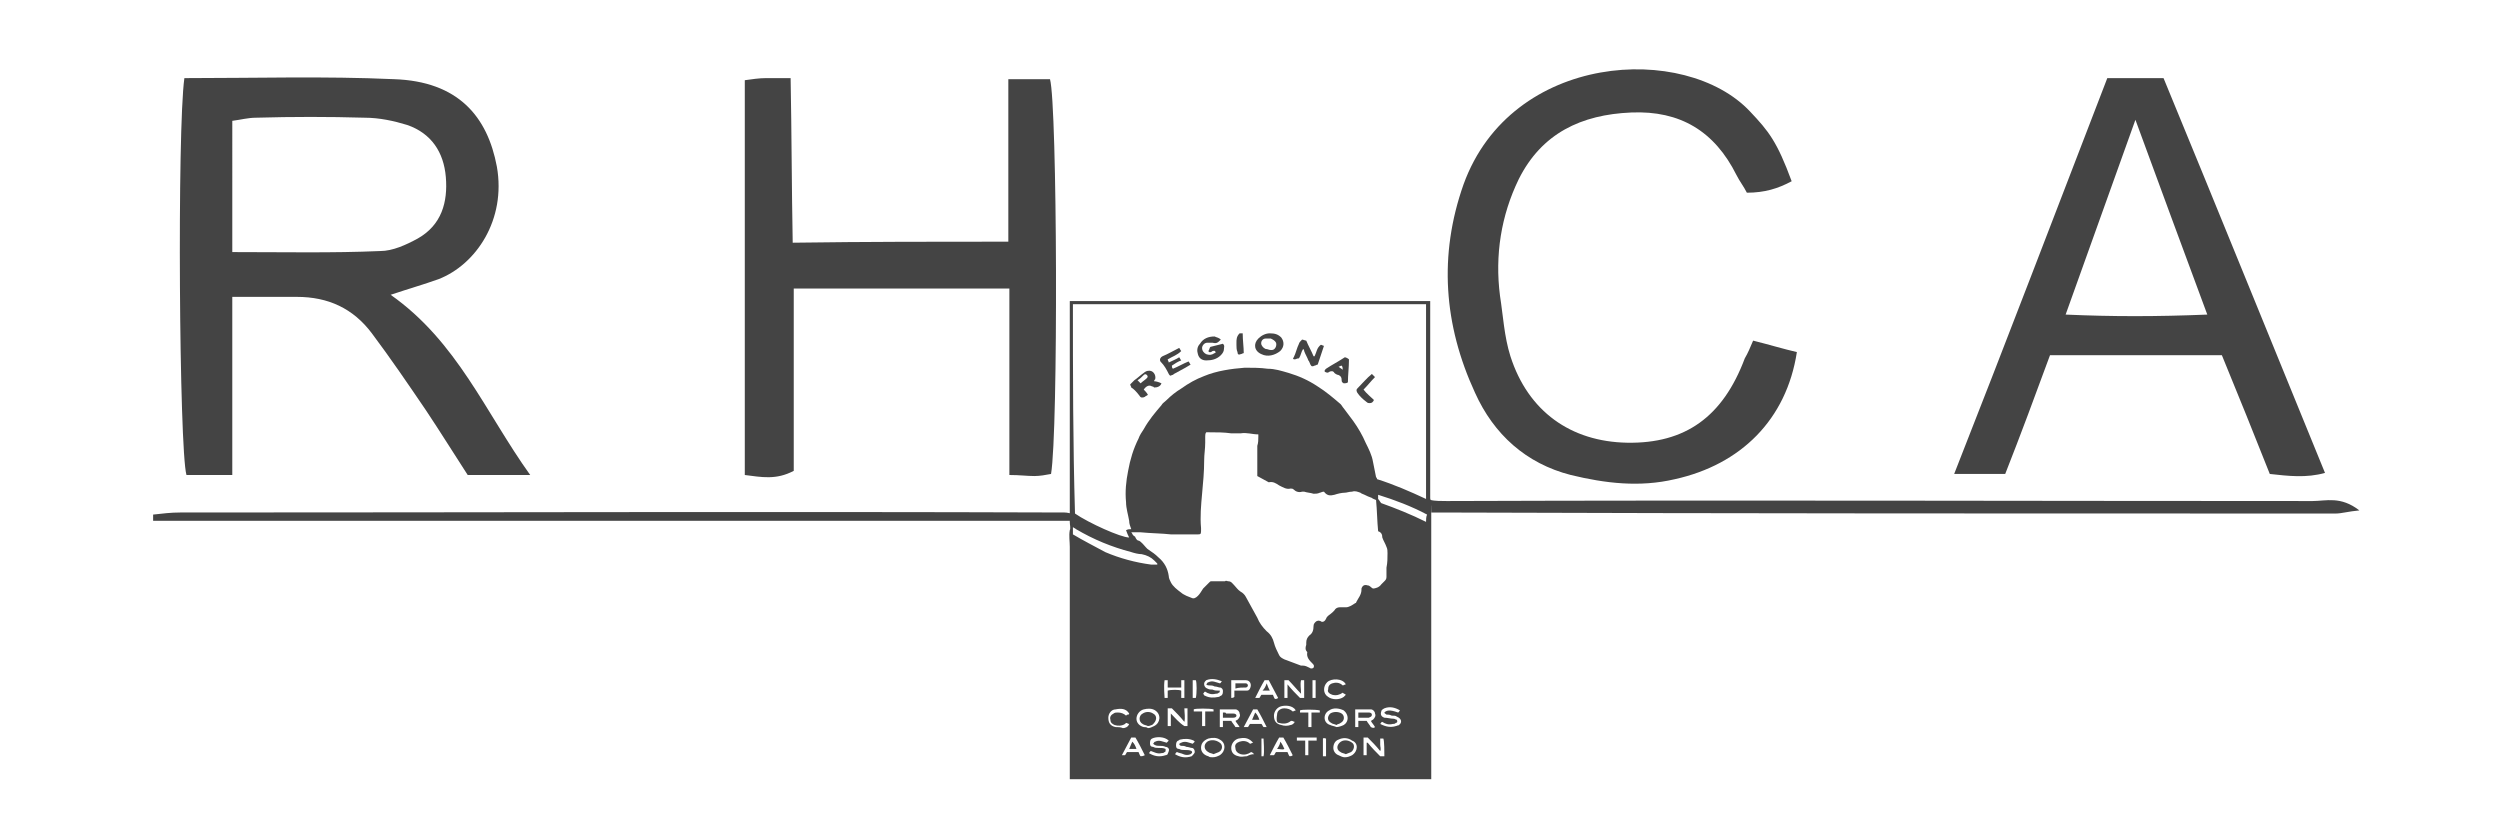
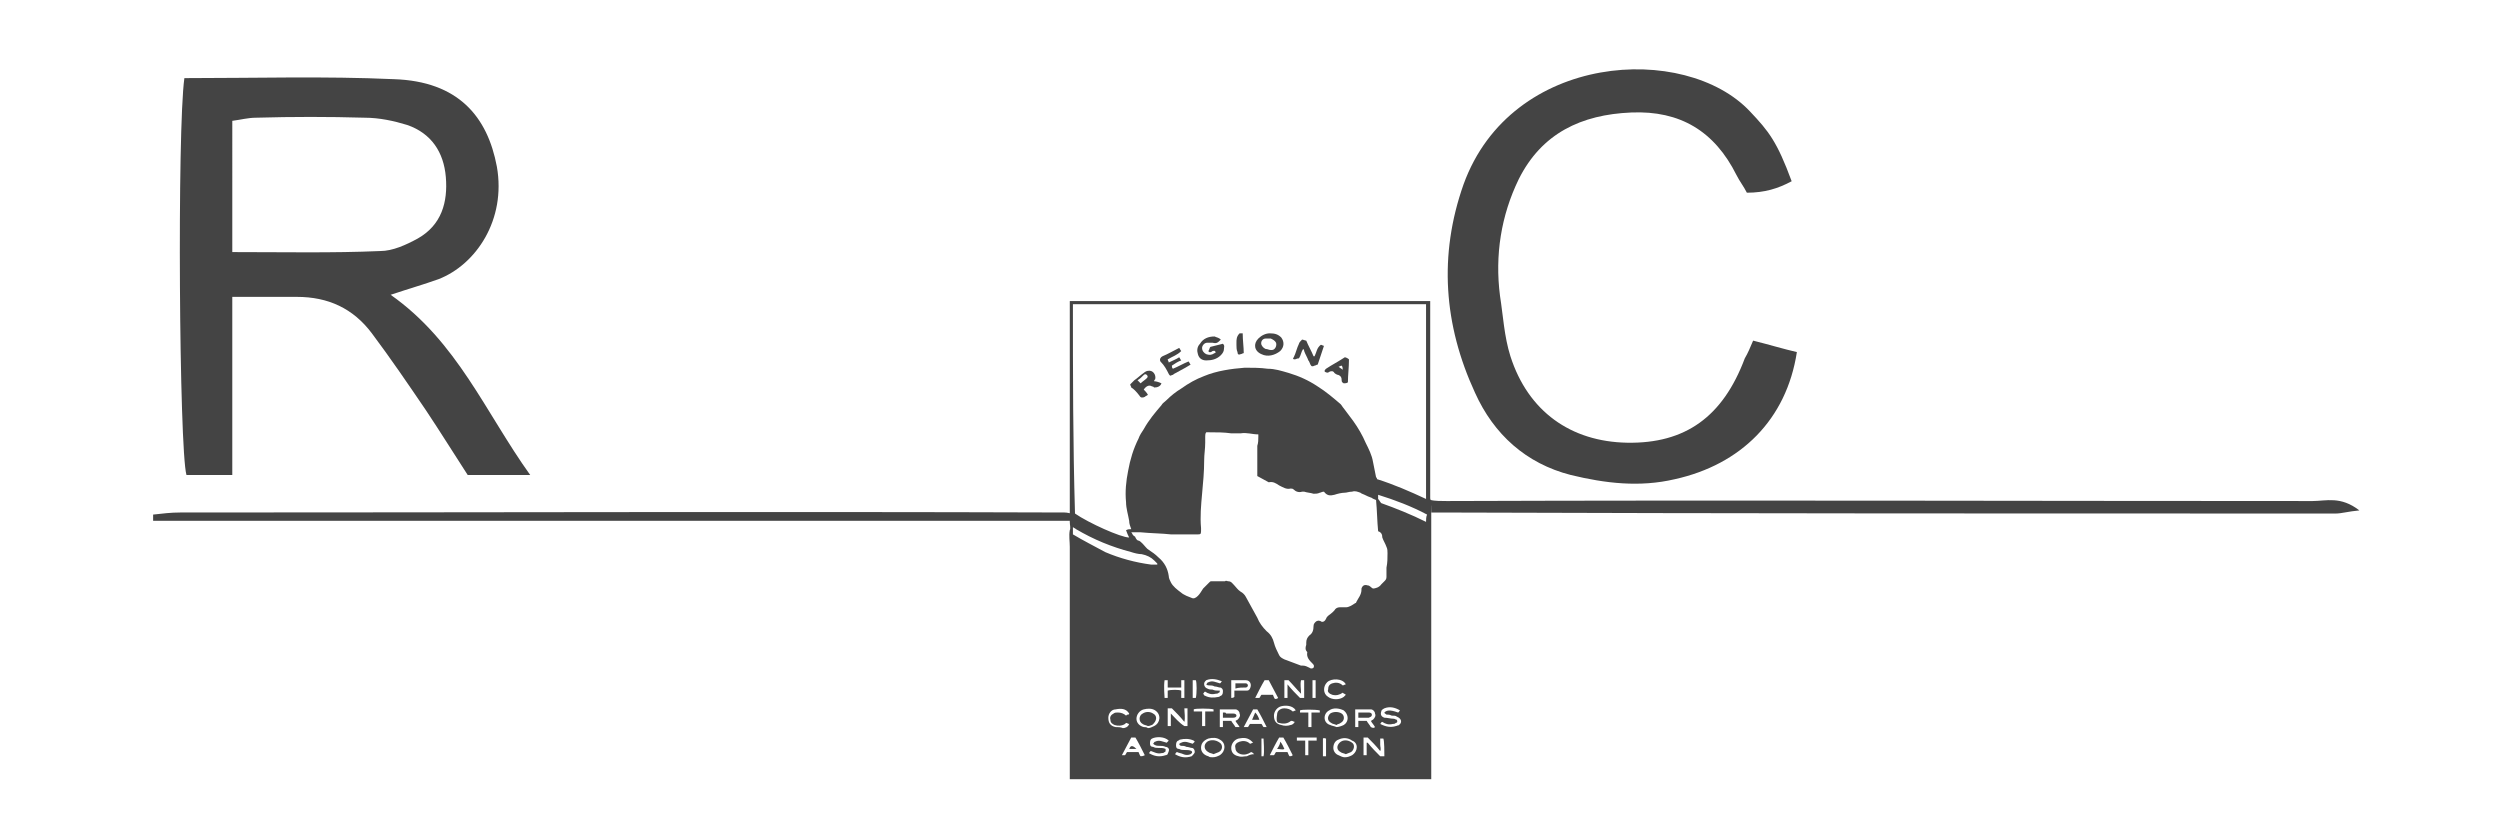
<svg xmlns="http://www.w3.org/2000/svg" version="1.1" id="Layer_1" x="0px" y="0px" viewBox="0 0 240 80" style="enable-background:new 0 0 240 80;" xml:space="preserve">
  <style type="text/css">
	.st0{display:none;}
	.st1{fill:#444444;}
</style>
  <g id="guides" class="st0">
</g>
  <g>
    <g>
      <path class="st1" d="M137.3,47.8c0-3.8,0-7.6,0-11.4c0-2.4,0-4.8,0-7.1c0-0.1,0-0.2,0-0.4c-11.5,0-23,0-34.6,0c0,0.1,0,0.3,0,0.4    c0,6.4,0,12.8,0,19.2c0,0.5,0,1.1,0,1.6c0,0.3,0.1,0.6,0,0.8c-0.1,0.5,0,1.1,0,1.6c0,7.3,0,14.7,0,22c0,0.1,0,0.2,0,0.3    c11.6,0,23.1,0,34.7,0c0-8.9,0-17.9,0-26.8C137.3,48,137.3,47.9,137.3,47.8z M103,29.2c11.3,0,22.6,0,33.9,0c0,6.2,0,12.5,0,18.7    c-1.5-0.7-3.1-1.4-4.7-1.9c0-0.1-0.1-0.2-0.1-0.2c-0.1-0.5-0.2-1-0.3-1.5c-0.1-0.6-0.4-1.2-0.7-1.8c-0.3-0.7-0.7-1.4-1.2-2.1    c-0.3-0.4-0.6-0.8-0.9-1.2c-0.1-0.1-0.2-0.3-0.3-0.4c-0.7-0.6-1.4-1.2-2.2-1.7c-0.9-0.6-1.8-1-2.8-1.3c-0.7-0.2-1.3-0.4-2-0.4    c-0.7-0.1-1.5-0.1-2.2-0.1c-1.3,0.1-2.7,0.3-3.9,0.8c-0.8,0.3-1.5,0.7-2.2,1.2c-0.5,0.3-1,0.7-1.4,1.1c-0.2,0.2-0.4,0.3-0.5,0.5    c-0.6,0.7-1.2,1.4-1.7,2.3c-0.2,0.3-0.4,0.6-0.5,0.9c-0.5,1-0.8,2-1,3.1c-0.2,1-0.3,2-0.2,3c0,0.6,0.2,1.2,0.3,1.8    c0,0.3,0.1,0.5,0.2,0.8c-0.2,0-0.3,0-0.5,0.1c0.1,0.3,0.2,0.5,0.3,0.7c-0.8,0-3.9-1.4-5.2-2.3C103,42.5,103,35.8,103,29.2z     M103,51.3c0-0.2,0-0.5,0-0.7c0.1,0.1,0.2,0.1,0.3,0.2c1.7,1,3.4,1.7,5.3,2.2c0.3,0.1,0.7,0.2,1,0.2c0.5,0.1,0.9,0.3,1.2,0.6    c0.1,0.1,0.2,0.2,0.3,0.3c0,0,0,0,0,0.1c-0.2,0-0.4,0-0.6,0c-1.5-0.2-3-0.6-4.4-1.2C105,52.4,104,51.9,103,51.3z M107.1,69.8    c-0.5-0.1-0.7-0.4-0.7-0.9c0-0.4,0.3-0.8,0.7-0.8c0.5-0.1,1-0.1,1.3,0.4c0,0,0,0.1-0.1,0.1c-0.1,0-0.1,0-0.2,0.1    c-0.2-0.2-0.5-0.3-0.8-0.3c-0.1,0-0.3,0-0.4,0.1c-0.2,0.1-0.4,0.3-0.3,0.6c0,0.3,0.2,0.4,0.4,0.5c0.3,0.1,0.7,0.1,1-0.1    c0,0,0.1-0.1,0.1-0.1c0.1,0,0.2,0.1,0.3,0.1c-0.1,0.3-0.4,0.4-0.6,0.4C107.6,69.8,107.3,69.8,107.1,69.8z M109.5,72.6    c-0.1-0.1-0.1-0.2-0.2-0.4c-0.4,0-0.7,0-1.1,0c-0.1,0.1-0.1,0.2-0.2,0.3c-0.1,0-0.2,0-0.3,0c0.3-0.6,0.6-1.1,0.9-1.7    c0.1,0,0.3,0,0.4,0c0.3,0.5,0.6,1.1,0.9,1.7C109.7,72.6,109.6,72.6,109.5,72.6z M109.8,69.8c-0.4-0.1-0.7-0.4-0.7-0.8    c0-0.4,0.3-0.8,0.7-0.9c0.4-0.1,0.8-0.1,1.1,0.1c0.6,0.4,0.5,1.2-0.1,1.5c-0.2,0.1-0.4,0.2-0.6,0.2    C110.1,69.8,109.9,69.8,109.8,69.8z M112.2,72.1c0,0.1-0.1,0.2-0.1,0.3c0,0-0.1,0.1-0.2,0.1c-0.6,0.2-1.1,0.1-1.6-0.2    c0.1-0.1,0.1-0.2,0.2-0.2c0.3,0.1,0.6,0.3,1,0.2c0.1,0,0.2,0,0.3-0.1c0.1,0,0.1-0.1,0.1-0.3c-0.2-0.1-0.4-0.1-0.7-0.1    c-0.2,0-0.3,0-0.5-0.1c-0.2,0-0.3-0.1-0.3-0.3c0-0.2,0-0.4,0.2-0.5c0,0,0,0,0,0c0.4-0.2,1.2-0.2,1.6,0.2c-0.1,0.1-0.1,0.1-0.2,0.2    c-0.4-0.1-0.7-0.3-1.1-0.1c-0.1,0-0.1,0.1-0.2,0.2c0.2,0.2,0.4,0.2,0.6,0.2c0.2,0,0.4,0,0.6,0.1C112.1,71.7,112.3,71.9,112.2,72.1    z M111.8,65.3c0.1,0,0.2,0,0.3,0c0,0.2,0,0.4,0,0.7c0.4,0,0.8,0,1.3,0c0-0.2,0-0.5,0-0.7c0.1,0,0.2,0,0.3,0c0,0.6,0,1.1,0,1.7    c-0.1,0-0.2,0-0.3,0c0-0.2,0-0.5,0-0.7c-0.2-0.1-1-0.1-1.3,0c0,0.2,0,0.5,0,0.7c-0.1,0-0.2,0-0.3,0    C111.8,66.9,111.7,65.9,111.8,65.3z M112.4,68.5c0,0.4,0,0.8,0,1.2c-0.1,0-0.2,0-0.3,0c0-0.6,0-1.1,0-1.7c0.1,0,0.3,0,0.4,0    c0.4,0.4,0.8,0.8,1.2,1.3c0.1-0.4,0-0.9,0-1.3c0.1,0,0.2,0,0.3,0c0,0.6,0,1.1,0,1.7c-0.1,0-0.1,0-0.1,0c-0.1,0-0.2,0-0.2,0    C113.2,69.4,112.8,68.9,112.4,68.5C112.4,68.5,112.4,68.5,112.4,68.5z M114.5,72.5c0,0-0.1,0.1-0.1,0.1c-0.6,0.2-1.1,0.1-1.6-0.2    c0.1-0.1,0.1-0.2,0.2-0.2c0.2,0.1,0.4,0.1,0.6,0.2c0.2,0.1,0.5,0.1,0.7,0c0.1-0.1,0.2-0.1,0.1-0.3c-0.2-0.1-0.4-0.1-0.7-0.1    c-0.2,0-0.3,0-0.5-0.1c-0.2,0-0.3-0.1-0.3-0.3c0-0.2,0-0.4,0.2-0.5c0.1,0,0.1-0.1,0.2-0.1c0.4-0.1,0.9-0.1,1.3,0.1    c0,0,0.1,0.1,0.1,0.1c-0.1,0.1-0.1,0.1-0.2,0.2c-0.4-0.1-0.7-0.3-1.1-0.1c-0.1,0-0.1,0.1-0.2,0.1c0,0.1,0.1,0.2,0.2,0.2    c0.2,0,0.3,0,0.5,0.1c0.2,0,0.4,0.1,0.5,0.1c0.2,0,0.3,0.2,0.3,0.4C114.7,72.2,114.7,72.3,114.5,72.5z M117,66.3    c-0.2,0-0.4,0-0.6-0.1c-0.2,0-0.3,0-0.5-0.1c-0.3-0.1-0.4-0.5-0.2-0.7c0,0,0.1-0.1,0.1-0.1c0.5-0.2,1-0.1,1.5,0.1    c-0.1,0.1-0.1,0.2-0.2,0.2c-0.4-0.1-0.7-0.3-1.1-0.1c-0.1,0-0.1,0.1-0.2,0.2c0.1,0.1,0.2,0.1,0.3,0.1c0.2,0,0.3,0,0.5,0.1    c0.2,0,0.4,0.1,0.5,0.1c0.2,0,0.3,0.2,0.3,0.3c0,0.2,0,0.4-0.2,0.5c-0.1,0-0.1,0.1-0.2,0.1c-0.5,0.1-0.9,0.1-1.3-0.1    c-0.1,0-0.1-0.1-0.2-0.2c0.1-0.1,0.1-0.2,0.2-0.2c0.3,0.2,0.6,0.3,1,0.2c0.1,0,0.2,0,0.3-0.1c0.1,0,0.1-0.1,0.1-0.2    C117.1,66.3,117.1,66.3,117,66.3z M118.6,68.1c0.2,0,0.4,0.2,0.4,0.4c0.1,0.2,0,0.4-0.2,0.6c-0.1,0-0.1,0.1-0.2,0.1    c0.1,0.2,0.3,0.4,0.4,0.6c-0.1,0-0.2,0-0.4,0c-0.1-0.2-0.3-0.4-0.4-0.6c-0.3,0-0.5,0-0.8,0c0,0.2,0,0.4,0,0.6c-0.1,0-0.2,0-0.3,0    c0-0.6,0-1.1,0-1.7C117.6,68.1,118.1,68.1,118.6,68.1z M118.2,67c0-0.6,0-1.1,0-1.7c0,0,0,0,0,0c0.5,0,0.9,0,1.4,0    c0.4,0,0.6,0.4,0.4,0.8c-0.1,0.2-0.2,0.2-0.4,0.2c-0.3,0-0.5,0-0.8,0c-0.1,0-0.2,0-0.3,0c0,0.2,0,0.4,0,0.6    C118.4,67,118.3,67,118.2,67z M116.5,68.1c0,0.1,0,0.1,0,0.2c-0.3,0-0.5,0-0.8,0c0,0.5,0,1,0,1.4c-0.1,0-0.2,0-0.3,0    c0-0.5,0-0.9,0-1.4c-0.3,0-0.5,0-0.8,0c0-0.1,0-0.2,0-0.2C114.7,68,116.2,68,116.5,68.1z M114.8,67c-0.1,0-0.2,0-0.3,0    c0-0.6,0-1.1,0-1.7c0.1,0,0.2,0,0.3,0C114.9,65.5,114.9,66.6,114.8,67z M117.1,72.5c-0.2,0.1-0.4,0.2-0.7,0.2    c-0.1,0-0.3,0-0.4-0.1c-0.4-0.1-0.7-0.4-0.7-0.8c0-0.4,0.2-0.7,0.7-0.9c0.4-0.1,0.8-0.1,1.1,0.1C117.7,71.3,117.7,72.1,117.1,72.5    z M119.7,72.6c-0.3,0-0.5,0.1-0.8,0c-0.5-0.1-0.7-0.4-0.7-0.8c0-0.4,0.3-0.8,0.7-0.9c0.5-0.1,0.9-0.1,1.3,0.3c0,0,0,0,0.1,0.1    c-0.1,0-0.2,0.1-0.3,0.1c-0.3-0.3-0.7-0.3-1-0.2c-0.3,0.1-0.5,0.3-0.4,0.6c0,0.3,0.2,0.5,0.5,0.6c0.4,0.1,0.7,0,1-0.2    c0.1,0,0.2,0.1,0.3,0.2C120.1,72.4,119.9,72.5,119.7,72.6z M121.3,72.6c-0.1,0-0.1,0-0.1,0c0,0-0.1,0-0.1,0c0-0.6,0-1.1,0-1.7    c0.1,0,0.1,0,0.1,0c0,0,0.1,0,0.1,0C121.3,71.1,121.4,72.2,121.3,72.6z M121.3,69.8c-0.1-0.1-0.1-0.2-0.2-0.3c-0.4,0-0.7,0-1.1,0    c-0.1,0.1-0.1,0.2-0.2,0.3c-0.1,0-0.2,0-0.4,0c0.3-0.6,0.6-1.1,0.9-1.7c0.1,0,0.3,0,0.4,0c0.3,0.5,0.6,1.1,0.9,1.7    C121.5,69.8,121.4,69.8,121.3,69.8z M120.5,67c0.3-0.6,0.6-1.2,0.9-1.7c0.1,0,0.1,0,0.2,0c0.1,0,0.1,0,0.2,0    c0.3,0.6,0.6,1.1,0.9,1.7c-0.1,0.1-0.2,0.1-0.3,0.1c-0.1-0.1-0.1-0.2-0.2-0.4c-0.4,0-0.7,0-1.1,0c-0.1,0.1-0.1,0.2-0.2,0.3    C120.7,67,120.6,67,120.5,67z M123.8,72.6c-0.1-0.1-0.1-0.2-0.2-0.4c-0.4,0-0.7,0-1.1,0c-0.1,0.1-0.1,0.2-0.2,0.3    c-0.1,0-0.2,0-0.4,0c0.3-0.6,0.6-1.2,0.9-1.7c0.1,0,0.3,0,0.4,0c0.3,0.5,0.6,1.1,0.9,1.7C124,72.6,123.9,72.6,123.8,72.6z     M122.8,69.4c0.3,0.1,0.7,0.1,1-0.1c0,0,0.1-0.1,0.2-0.1c0.1,0,0.2,0.1,0.3,0.1c-0.1,0.2-0.3,0.3-0.4,0.3c-0.3,0.1-0.6,0.1-0.9,0    c-0.5-0.1-0.7-0.4-0.7-0.9c0-0.4,0.3-0.8,0.7-0.9c0.4-0.1,1.1-0.1,1.4,0.4c-0.1,0-0.2,0.1-0.3,0.1c-0.2-0.2-0.5-0.3-0.8-0.3    c-0.1,0-0.2,0-0.4,0.1c-0.2,0.1-0.3,0.3-0.3,0.5C122.5,69.2,122.6,69.4,122.8,69.4z M124.9,65.3c0.1,0,0.2,0,0.3,0    c0,0.6,0,1.1,0,1.7c-0.2,0-0.3,0-0.4,0c-0.4-0.4-0.8-0.8-1.2-1.3c0,0.5,0,0.9,0,1.3c-0.1,0-0.2,0-0.3,0c0-0.6,0-1.1,0-1.7    c0.1,0,0.2,0,0.4,0c0.4,0.4,0.8,0.9,1.2,1.3C124.9,66.1,124.8,65.7,124.9,65.3z M126.4,71.1c-0.3,0-0.5,0-0.8,0c0,0.5,0,0.9,0,1.4    c-0.1,0-0.2,0-0.3,0c0-0.5,0-0.9,0-1.4c-0.3,0-0.5,0-0.8,0c0-0.1,0-0.2,0-0.3c0.7,0,1.3,0,1.9,0C126.4,71,126.4,71,126.4,71.1z     M126.7,68.4c-0.3,0-0.5,0-0.8,0c0,0.5,0,0.9,0,1.4c-0.1,0-0.2,0-0.3,0c0-0.5,0-0.9,0-1.4c-0.3,0-0.5,0-0.8,0c0-0.1,0-0.2,0-0.2    c0.1-0.1,1.5-0.1,1.9,0c0,0,0,0,0,0.1C126.7,68.2,126.7,68.3,126.7,68.4z M126,67c0-0.6,0-1.1,0-1.7c0.1,0,0.2,0,0.3,0    c0,0.6,0,1.1,0,1.7C126.2,67,126.1,67,126,67z M126.3,59.7c-0.1,0.1-0.2,0.2-0.2,0.4c0,0.4-0.1,0.7-0.4,0.9    c-0.2,0.2-0.3,0.4-0.3,0.7c0,0.1,0,0.1,0,0.2c-0.1,0.3-0.1,0.5,0.1,0.7c-0.1,0.5,0.2,0.8,0.5,1.1c0.1,0.1,0.2,0.2,0.1,0.4    c-0.1,0.1-0.3,0.1-0.4,0c-0.2-0.1-0.4-0.2-0.6-0.2c-0.1,0-0.2,0-0.2,0c-0.5-0.2-1.1-0.4-1.6-0.6c-0.2-0.1-0.4-0.2-0.5-0.4    c-0.2-0.4-0.4-0.8-0.5-1.2c-0.1-0.4-0.3-0.8-0.7-1.1c-0.4-0.4-0.7-0.8-0.9-1.3c-0.4-0.7-0.7-1.3-1.1-2c-0.1-0.2-0.3-0.4-0.5-0.5    c-0.3-0.2-0.4-0.4-0.6-0.6c-0.2-0.2-0.3-0.4-0.6-0.4c-0.1,0-0.2-0.1-0.3,0c-0.4,0-0.9,0-1.3,0c-0.1,0-0.1,0-0.2,0.1    c-0.2,0.2-0.4,0.4-0.6,0.6c-0.2,0.3-0.3,0.5-0.5,0.7c-0.2,0.2-0.4,0.3-0.6,0.2c-0.2-0.1-0.3-0.1-0.5-0.2c-0.2-0.1-0.4-0.2-0.5-0.3    c-0.4-0.3-0.8-0.6-1-1c-0.1-0.2-0.2-0.4-0.2-0.6c-0.1-0.7-0.4-1.3-1-1.8c-0.3-0.3-0.6-0.5-0.9-0.7c-0.2-0.1-0.4-0.4-0.6-0.6    c-0.1-0.1-0.3-0.3-0.4-0.3c-0.1,0-0.2-0.1-0.3-0.3c0-0.1-0.1-0.1-0.2-0.2c-0.1-0.1-0.1-0.2-0.2-0.3c0.2,0,0.3,0,0.4,0    c0.2,0,0.3,0,0.5,0c1,0.1,2,0.1,2.9,0.2c0.7,0,1.3,0,2,0c0.2,0,0.4,0,0.6,0c0.2,0,0.3,0,0.3-0.3c0-0.1,0-0.2,0-0.3    c-0.1-1.1,0-2.2,0.1-3.3c0.1-1.1,0.2-2.1,0.2-3.2c0-0.6,0.1-1.1,0.1-1.7c0-0.2,0-0.4,0-0.6c0-0.1,0-0.3,0.1-0.4c0.1,0,0.2,0,0.3,0    c0.7,0,1.4,0,2.1,0.1c0.3,0,0.6,0,0.9,0c0.6-0.1,1.1,0.1,1.7,0.1c0,0.1,0,0.2,0,0.2c0,0.3,0,0.6-0.1,0.9c0,0.1,0,0.1,0,0.2    c0,0.7,0,1.4,0,2.1c0,0.2,0,0.4,0,0.6c0.4,0.2,0.7,0.4,1.1,0.6c0.4-0.1,0.7,0.1,1,0.3c0.4,0.2,0.7,0.4,1.1,0.3    c0.1,0,0.2,0,0.3,0.1c0.2,0.2,0.5,0.3,0.8,0.2c0.1,0,0.1,0,0.2,0c0.3,0.1,0.6,0.1,0.9,0.2c0.2,0,0.4,0,0.6-0.1    c0.1,0,0.2-0.1,0.4-0.1c0.3,0.4,0.6,0.4,1,0.3c0.3-0.1,0.7-0.2,1-0.2c0.2,0,0.4-0.1,0.7-0.1c0.3-0.1,0.5,0,0.8,0.1    c0.1,0.1,0.2,0.1,0.4,0.2c0.2,0.1,0.4,0.2,0.7,0.3c0.1,0.1,0.2,0.1,0.4,0.2c0.1,1,0.1,2,0.2,3c0.3,0.1,0.4,0.3,0.4,0.6    c0.1,0.3,0.3,0.6,0.4,0.9c0.1,0.2,0.1,0.4,0.1,0.6c0,0.5,0,0.9-0.1,1.4c0,0.3,0,0.6,0,0.9c0,0.2-0.1,0.3-0.2,0.4    c-0.1,0.1-0.2,0.2-0.3,0.3c-0.2,0.3-0.6,0.4-0.8,0.4c-0.2-0.1-0.3-0.3-0.5-0.3c-0.3-0.1-0.5,0-0.6,0.3c0,0,0,0,0,0.1    c0,0.5-0.3,0.8-0.5,1.2c0,0.1-0.1,0.1-0.1,0.1c-0.3,0.2-0.6,0.4-0.9,0.4c-0.2,0-0.4,0-0.6,0c-0.2,0-0.4,0.1-0.5,0.3    c-0.1,0.1-0.1,0.1-0.2,0.2c-0.2,0.2-0.5,0.3-0.6,0.6c-0.1,0.2-0.2,0.3-0.4,0.3C126.6,59.5,126.4,59.6,126.3,59.7z M127.9,66.7    c0.4,0.1,0.7,0,1-0.2c0.1,0.1,0.2,0.1,0.3,0.2c-0.1,0.1-0.2,0.2-0.2,0.2c-0.4,0.3-1.1,0.3-1.5,0c-0.5-0.3-0.5-1-0.1-1.4    c0.4-0.4,1.5-0.4,1.8,0.2c-0.1,0-0.2,0.1-0.3,0.1c-0.3-0.3-0.7-0.3-1-0.2c-0.3,0.1-0.4,0.3-0.4,0.6    C127.4,66.4,127.6,66.6,127.9,66.7z M127.3,72.6c-0.1,0-0.2,0-0.3,0c0-0.6,0-1.1,0-1.7c0.1-0.1,0.2,0,0.3,0    C127.3,71.5,127.3,72,127.3,72.6z M127.6,68.2c0.4-0.3,1-0.2,1.4,0c0.5,0.4,0.5,1.1,0,1.4c-0.2,0.1-0.5,0.2-0.7,0.2    c-0.2-0.1-0.4-0.1-0.6-0.2C127,69.4,127,68.5,127.6,68.2z M129.8,72.5c-0.2,0.1-0.4,0.2-0.7,0.2c-0.2,0-0.4-0.1-0.6-0.2    c-0.3-0.1-0.5-0.4-0.5-0.7c0-0.4,0.2-0.7,0.5-0.8c0.4-0.2,0.9-0.2,1.3,0.1C130.4,71.3,130.4,72.1,129.8,72.5z M130.4,69.8    c-0.1,0-0.2,0-0.3,0c0-0.6,0-1.1,0-1.7c0.5,0,1,0,1.5,0c0.2,0,0.4,0.2,0.4,0.4c0.1,0.2,0,0.4-0.2,0.6c-0.1,0-0.1,0.1-0.2,0.1    c0.1,0.2,0.3,0.4,0.4,0.6c-0.1,0.1-0.2,0.1-0.4,0c-0.1-0.2-0.3-0.4-0.4-0.6c-0.3,0-0.5,0-0.8,0C130.4,69.4,130.4,69.6,130.4,69.8z     M132.9,72.6c-0.1,0-0.2,0-0.4,0c-0.4-0.4-0.8-0.8-1.2-1.3c0,0,0,0-0.1,0c0,0.4,0,0.8,0,1.2c-0.1,0-0.2,0-0.3,0c0-0.6,0-1.1,0-1.7    c0.1,0,0.2,0,0.4,0c0.4,0.4,0.8,0.8,1.2,1.3c0.1-0.2,0-0.4,0-0.6c0-0.2,0-0.4,0-0.6c0.1,0,0.2,0,0.3,0    C132.9,71.1,132.9,72.2,132.9,72.6z M134.3,69.6C134.3,69.7,134.2,69.7,134.3,69.6c-0.7,0.3-1.2,0.2-1.8-0.1    c0.1-0.1,0.1-0.2,0.2-0.2c0.3,0.2,0.6,0.3,1,0.2c0.1,0,0.2,0,0.3-0.1c0.1,0,0.2-0.1,0.1-0.3c-0.1,0-0.2-0.1-0.3-0.1    c-0.3,0-0.6-0.1-0.9-0.1c-0.3-0.1-0.4-0.3-0.3-0.6c0-0.1,0.1-0.2,0.3-0.3c0.5-0.2,1-0.1,1.5,0.2c-0.1,0.1-0.1,0.2-0.2,0.2    c-0.8-0.3-1.1-0.2-1.3,0c0,0.1,0.1,0.1,0.2,0.2c0.2,0,0.3,0,0.5,0.1c0.2,0,0.4,0,0.5,0.1C134.6,69,134.6,69.4,134.3,69.6z     M136.9,50.1c-1.4-0.7-2.9-1.3-4.3-1.8c-0.1-0.1-0.2-0.3-0.3-0.4c0-0.1,0-0.3,0-0.4c1.6,0.5,3.2,1.1,4.7,1.9    C136.9,49.6,136.9,49.9,136.9,50.1z" />
      <path class="st1" d="M109.4,38c0.1,0.2,0.3,0.2,0.5,0.1c0.1-0.1,0.2-0.1,0.3-0.2c-0.1-0.2-0.3-0.4-0.4-0.5    c0.2-0.3,0.5-0.5,0.8-0.3c0.1,0,0.1,0,0.2,0.1c0.3,0,0.6-0.1,0.7-0.4c-0.2-0.1-0.5-0.2-0.7-0.2c0-0.1,0-0.1,0.1-0.2    c0.1-0.4-0.2-0.9-0.7-0.8c-0.1,0-0.3,0.1-0.4,0.2c-0.3,0.2-0.6,0.5-0.9,0.7c-0.1,0.1-0.2,0.2-0.4,0.4c0,0.1,0.1,0.2,0.1,0.3    C108.8,37.3,109.1,37.6,109.4,38z M109.8,36c0.1-0.1,0.2-0.1,0.3,0c0.1,0.1,0.1,0.2,0,0.3c-0.2,0.2-0.4,0.3-0.6,0.5    c-0.1-0.1-0.2-0.2-0.3-0.3C109.4,36.4,109.6,36.2,109.8,36z" />
      <path class="st1" d="M115.8,34.6c0.5,0,1-0.1,1.4-0.5c0.2-0.2,0.3-0.4,0.3-0.6c0-0.2,0.1-0.3-0.1-0.5c-0.4,0.1-0.8,0.2-1.2,0.3    c-0.1,0.1-0.1,0.3-0.2,0.4c0.1,0.2,0.3,0.1,0.4,0c0.1,0,0.2-0.1,0.3,0.1c0,0,0,0.1-0.1,0.1c-0.3,0.2-0.5,0.2-0.8,0.1    c-0.2-0.1-0.4-0.3-0.4-0.6c0-0.2,0.2-0.5,0.5-0.5c0.2,0,0.3,0,0.5,0c0.4,0.1,0.5,0,0.8-0.3c-0.2-0.2-0.4-0.2-0.6-0.3    c-0.6,0-1.1,0.2-1.4,0.7c-0.3,0.3-0.3,0.7-0.2,1C115.1,34.4,115.4,34.6,115.8,34.6z" />
      <path class="st1" d="M124.3,34.5c0.1,0,0.2-0.1,0.4-0.1c0.2-0.3,0.2-0.6,0.4-0.9c0.1,0.1,0.1,0.1,0.1,0.2c0.1,0.3,0.3,0.6,0.4,0.9    c0.1,0.1,0.1,0.2,0.2,0.4c0.1,0.2,0.2,0.2,0.4,0.1c0.1,0,0.2-0.1,0.3-0.1c0.2-0.6,0.4-1.2,0.6-1.8c-0.1,0-0.2-0.1-0.3-0.1    c-0.4,0.3-0.4,0.7-0.6,1.1c0,0,0,0-0.1,0c-0.2-0.5-0.5-1-0.7-1.5c-0.1,0-0.3-0.1-0.4-0.1c-0.1,0.1-0.3,0.3-0.3,0.4    c-0.2,0.4-0.3,0.9-0.5,1.3C124.1,34.4,124.1,34.5,124.3,34.5z" />
      <path class="st1" d="M121.1,34c0.6,0.3,1.3,0.1,1.8-0.3c0.4-0.4,0.4-0.9,0.1-1.3c-0.3-0.3-0.6-0.4-1.1-0.4c-0.4,0-0.8,0.2-1.1,0.5    C120.3,33,120.4,33.7,121.1,34z M121.5,32.5c0.2,0,0.3,0,0.5,0c0.2,0.1,0.4,0.2,0.5,0.4c0.1,0.3-0.1,0.7-0.4,0.7c0,0-0.1,0-0.1,0    c0,0,0,0,0,0c-0.2,0-0.3-0.1-0.5-0.1c-0.2-0.1-0.3-0.2-0.4-0.4C121,32.8,121.2,32.5,121.5,32.5z" />
      <path class="st1" d="M112.2,35.9c0.1,0.2,0.2,0.2,0.3,0.1c0.1,0,0.1,0,0.2-0.1c0.4-0.2,0.7-0.4,1.1-0.6c0.2-0.1,0.3-0.2,0.5-0.3    c-0.1-0.1-0.1-0.2-0.2-0.3c-0.5,0.2-1,0.5-1.5,0.7c-0.1-0.1-0.1-0.2-0.1-0.3c0.3-0.2,0.6-0.4,0.9-0.5c-0.1-0.1-0.1-0.2-0.2-0.3    c-0.3,0.2-0.6,0.3-1,0.5c0-0.1-0.1-0.2-0.1-0.3c0.5-0.3,0.9-0.4,1.3-0.8c-0.1-0.1-0.1-0.2-0.2-0.3c-0.6,0.3-1.1,0.6-1.6,0.8    c-0.2,0.1-0.3,0.3-0.2,0.5C111.8,35.1,112,35.5,112.2,35.9z" />
      <path class="st1" d="M127.6,35.7c0.2-0.1,0.4-0.1,0.5,0.1c0.1,0.1,0.3,0.2,0.4,0.2c0.2,0.1,0.3,0.2,0.3,0.5c0,0.1,0,0.2,0.2,0.3    c0.1,0,0.3,0,0.4-0.1c0-0.7,0.1-1.4,0.1-2.2c-0.1-0.1-0.3-0.2-0.4-0.2c-0.6,0.4-1.2,0.7-1.8,1.1c-0.1,0.1-0.2,0.2-0.1,0.3    C127.4,35.8,127.5,35.8,127.6,35.7z M128.5,35.2c0.1,0,0.2-0.1,0.3-0.1c0.1,0.1,0.1,0.3,0.1,0.4C128.8,35.4,128.6,35.3,128.5,35.2    C128.5,35.2,128.5,35.2,128.5,35.2z" />
-       <path class="st1" d="M131.2,38.6c0.1,0.1,0.2,0.1,0.3,0.1c0.2,0,0.3-0.1,0.4-0.3c-0.3-0.3-0.7-0.6-1-1c0.4-0.4,0.7-0.8,1.1-1.2    c-0.1-0.1-0.2-0.2-0.3-0.3c-0.5,0.4-0.9,0.9-1.4,1.4c-0.1,0.1-0.1,0.2,0,0.4C130.5,38,130.8,38.3,131.2,38.6z" />
      <path class="st1" d="M118.7,33.1c0,0.2,0,0.5,0.1,0.7c0,0.2,0.1,0.3,0.3,0.2c0.1,0,0.2-0.1,0.3-0.1c0-0.6-0.1-1.2-0.1-1.9    c-0.1,0-0.2,0-0.3,0c-0.3,0.3-0.3,0.6-0.3,0.9C118.7,33,118.7,33,118.7,33.1z" />
      <path class="st1" d="M131.7,68.6c0-0.1-0.1-0.2-0.3-0.2c-0.2,0-0.4,0-0.7,0c-0.1,0-0.2,0-0.3,0c0,0.2,0,0.3,0,0.5c0.3,0,0.7,0,1,0    C131.6,68.8,131.7,68.8,131.7,68.6z" />
      <path class="st1" d="M117.4,68.4c0,0.2,0,0.3,0,0.5c0.3,0,0.7,0,1,0c0.2,0,0.3-0.1,0.3-0.2c0-0.1-0.1-0.2-0.3-0.2    c-0.2,0-0.4,0-0.7,0C117.7,68.4,117.6,68.4,117.4,68.4z" />
      <path class="st1" d="M115.9,71.2c-0.4,0.3-0.3,0.8,0.1,1c0.1,0.1,0.3,0.1,0.5,0.2c0.2-0.1,0.3-0.1,0.5-0.2    c0.4-0.2,0.4-0.7,0.1-0.9C116.7,71,116.2,71,115.9,71.2z" />
      <path class="st1" d="M110.7,68.5c-0.3-0.2-0.7-0.2-1,0c-0.4,0.2-0.4,0.8,0,1c0.1,0.1,0.3,0.1,0.5,0.2c0.2,0,0.3-0.1,0.4-0.1    C111.1,69.2,111.1,68.7,110.7,68.5z" />
      <path class="st1" d="M128.6,71.3c-0.3,0.3-0.3,0.7,0.1,0.9c0.1,0.1,0.3,0.1,0.5,0.2c0.2-0.1,0.3-0.1,0.5-0.2    c0.3-0.2,0.4-0.7,0.1-0.9C129.4,71,128.9,71,128.6,71.3z" />
      <path class="st1" d="M128.7,69.4c0.4-0.2,0.4-0.7,0.1-0.9c-0.3-0.2-0.8-0.2-1.1,0c-0.3,0.3-0.3,0.7,0.1,0.9    c0.1,0.1,0.3,0.1,0.5,0.2C128.4,69.5,128.6,69.5,128.7,69.4z" />
      <path class="st1" d="M119.6,66c0.1,0,0.2-0.1,0.2-0.2c0-0.1-0.1-0.2-0.2-0.2c-0.2,0-0.3,0-0.5,0c-0.2,0-0.4,0-0.5,0    c0,0.2,0,0.3,0,0.5C118.9,66,119.3,66,119.6,66z" />
-       <path class="st1" d="M121.6,65.6c-0.1,0.3-0.2,0.5-0.4,0.7c0.3,0,0.5,0,0.7,0C121.8,66.1,121.7,65.9,121.6,65.6z" />
      <path class="st1" d="M122.6,71.9c0.3,0,0.5,0.1,0.7,0c-0.1-0.2-0.2-0.5-0.4-0.7C122.9,71.4,122.8,71.6,122.6,71.9z" />
      <path class="st1" d="M120.2,69.1c0.3,0,0.5,0,0.7,0c-0.1-0.3-0.2-0.5-0.4-0.7C120.4,68.6,120.3,68.9,120.2,69.1z" />
-       <path class="st1" d="M108.4,71.9c0.3,0,0.5,0,0.7,0c-0.1-0.3-0.2-0.5-0.4-0.7C108.6,71.4,108.5,71.7,108.4,71.9z" />
+       <path class="st1" d="M108.4,71.9c0.3,0,0.5,0,0.7,0C108.6,71.4,108.5,71.7,108.4,71.9z" />
    </g>
    <g>
      <g>
        <path class="st1" d="M17.7,7.5c6.8,0,13.5-0.2,20.1,0.1c6.2,0.2,9,3.6,9.9,8.4c0.9,5.1-2,9.4-5.6,10.8c-1.4,0.5-2.8,0.9-4.6,1.5     c6.4,4.5,9.1,11.3,13.4,17.3c-2.1,0-3.9,0-6,0c-1.3-2-2.6-4.1-4-6.2c-1.7-2.5-3.4-5-5.2-7.4c-1.8-2.4-4.2-3.5-7.2-3.5     c-2,0-3.9,0-6.2,0c0,5.9,0,11.4,0,17.1c-1.7,0-3,0-4.4,0C17.2,43.1,17,12.5,17.7,7.5z M22.3,24.2c5,0,9.6,0.1,14.2-0.1     c1.2,0,2.5-0.6,3.6-1.2c2.3-1.3,2.9-3.5,2.7-5.9c-0.2-2.4-1.4-4.2-3.7-5c-1.3-0.4-2.7-0.7-4.1-0.7c-3.5-0.1-6.9-0.1-10.4,0     c-0.8,0-1.5,0.2-2.3,0.3C22.3,15.8,22.3,19.9,22.3,24.2z" />
-         <path class="st1" d="M96.8,23.2c0-5.3,0-10.3,0-15.6c1.5,0,2.7,0,4,0c0.7,2.5,0.8,33.8,0.1,37.9c-0.5,0.1-1.1,0.2-1.6,0.2     c-0.7,0-1.4-0.1-2.4-0.1c0-6,0-11.9,0-17.9c-7.1,0-13.8,0-20.7,0c0,6,0,11.7,0,17.5c-1.7,0.9-3.1,0.6-4.7,0.4     c0-12.7,0-25.2,0-37.9c0.7-0.1,1.4-0.2,2-0.2c0.7,0,1.4,0,2.4,0c0.1,5.3,0.1,10.5,0.2,15.8C83.2,23.2,89.9,23.2,96.8,23.2z" />
-         <path class="st1" d="M202.3,7.5c2,0,3.6,0,5.4,0c5.2,12.6,10.3,25.2,15.5,37.9c-1.8,0.5-3.5,0.3-5.3,0.1c-1.5-3.8-3-7.5-4.6-11.4     c-5.5,0-10.9,0-16.5,0c-1.4,3.8-2.8,7.6-4.3,11.4c-1.6,0-3.1,0-4.9,0C192.6,32.8,197.4,20.2,202.3,7.5z M211.9,30.2     c-2.4-6.5-4.6-12.4-6.9-18.7c-2.3,6.4-4.4,12.3-6.7,18.7C202.8,30.4,207,30.4,211.9,30.2z" />
        <path class="st1" d="M168.3,32.7c1.6,0.4,2.9,0.8,4.2,1.1c-1,6.5-5.4,10.8-11.7,12.2c-3.4,0.8-6.7,0.4-10-0.4     c-4.3-1.1-7.4-3.9-9.2-7.9c-3-6.5-3.5-13.2-1.1-20C145.1,5,161.8,4.1,168,10.7c1.8,1.9,2.6,2.9,4,6.7c-1.3,0.7-2.6,1.1-4.3,1.1     c-0.3-0.6-0.7-1.1-1-1.7c-2.1-4.2-5.4-6.2-10.1-6c-4.8,0.2-8.6,2-10.8,6.4c-1.7,3.5-2.3,7.3-1.8,11.2c0.3,1.9,0.4,3.9,1,5.8     c1.7,5.3,5.8,8.2,11.2,8.3c5.6,0.1,9.2-2.5,11.3-8.1C167.8,33.9,168,33.4,168.3,32.7z" />
        <path class="st1" d="M222,48.1c-27.7,0-55.4-0.1-83.1,0c-0.6,0-1.1,0-1.6-0.1c0.1,0.4,0.1,0.8,0.1,1.2c0.2,0,0.3,0,0.5,0     c28.8,0.1,57.5,0.1,86.3,0.1c0.6,0,1.2-0.2,2.3-0.3C224.7,47.6,223.3,48.1,222,48.1z" />
        <path class="st1" d="M102.8,50c0.1-0.3,0.1-0.5,0.2-0.7c-0.3,0-0.5-0.1-0.8-0.1c-28.3-0.1-56.6,0-84.9,0c-0.9,0-1.7,0.1-2.6,0.2     c0,0.2,0,0.4,0,0.6c1.2,0,2.5,0,3.7,0c17.8,0,35.6,0,53.4,0c9.9,0,19.8,0,29.7,0C102,50,102.4,50,102.8,50z" />
      </g>
    </g>
  </g>
</svg>